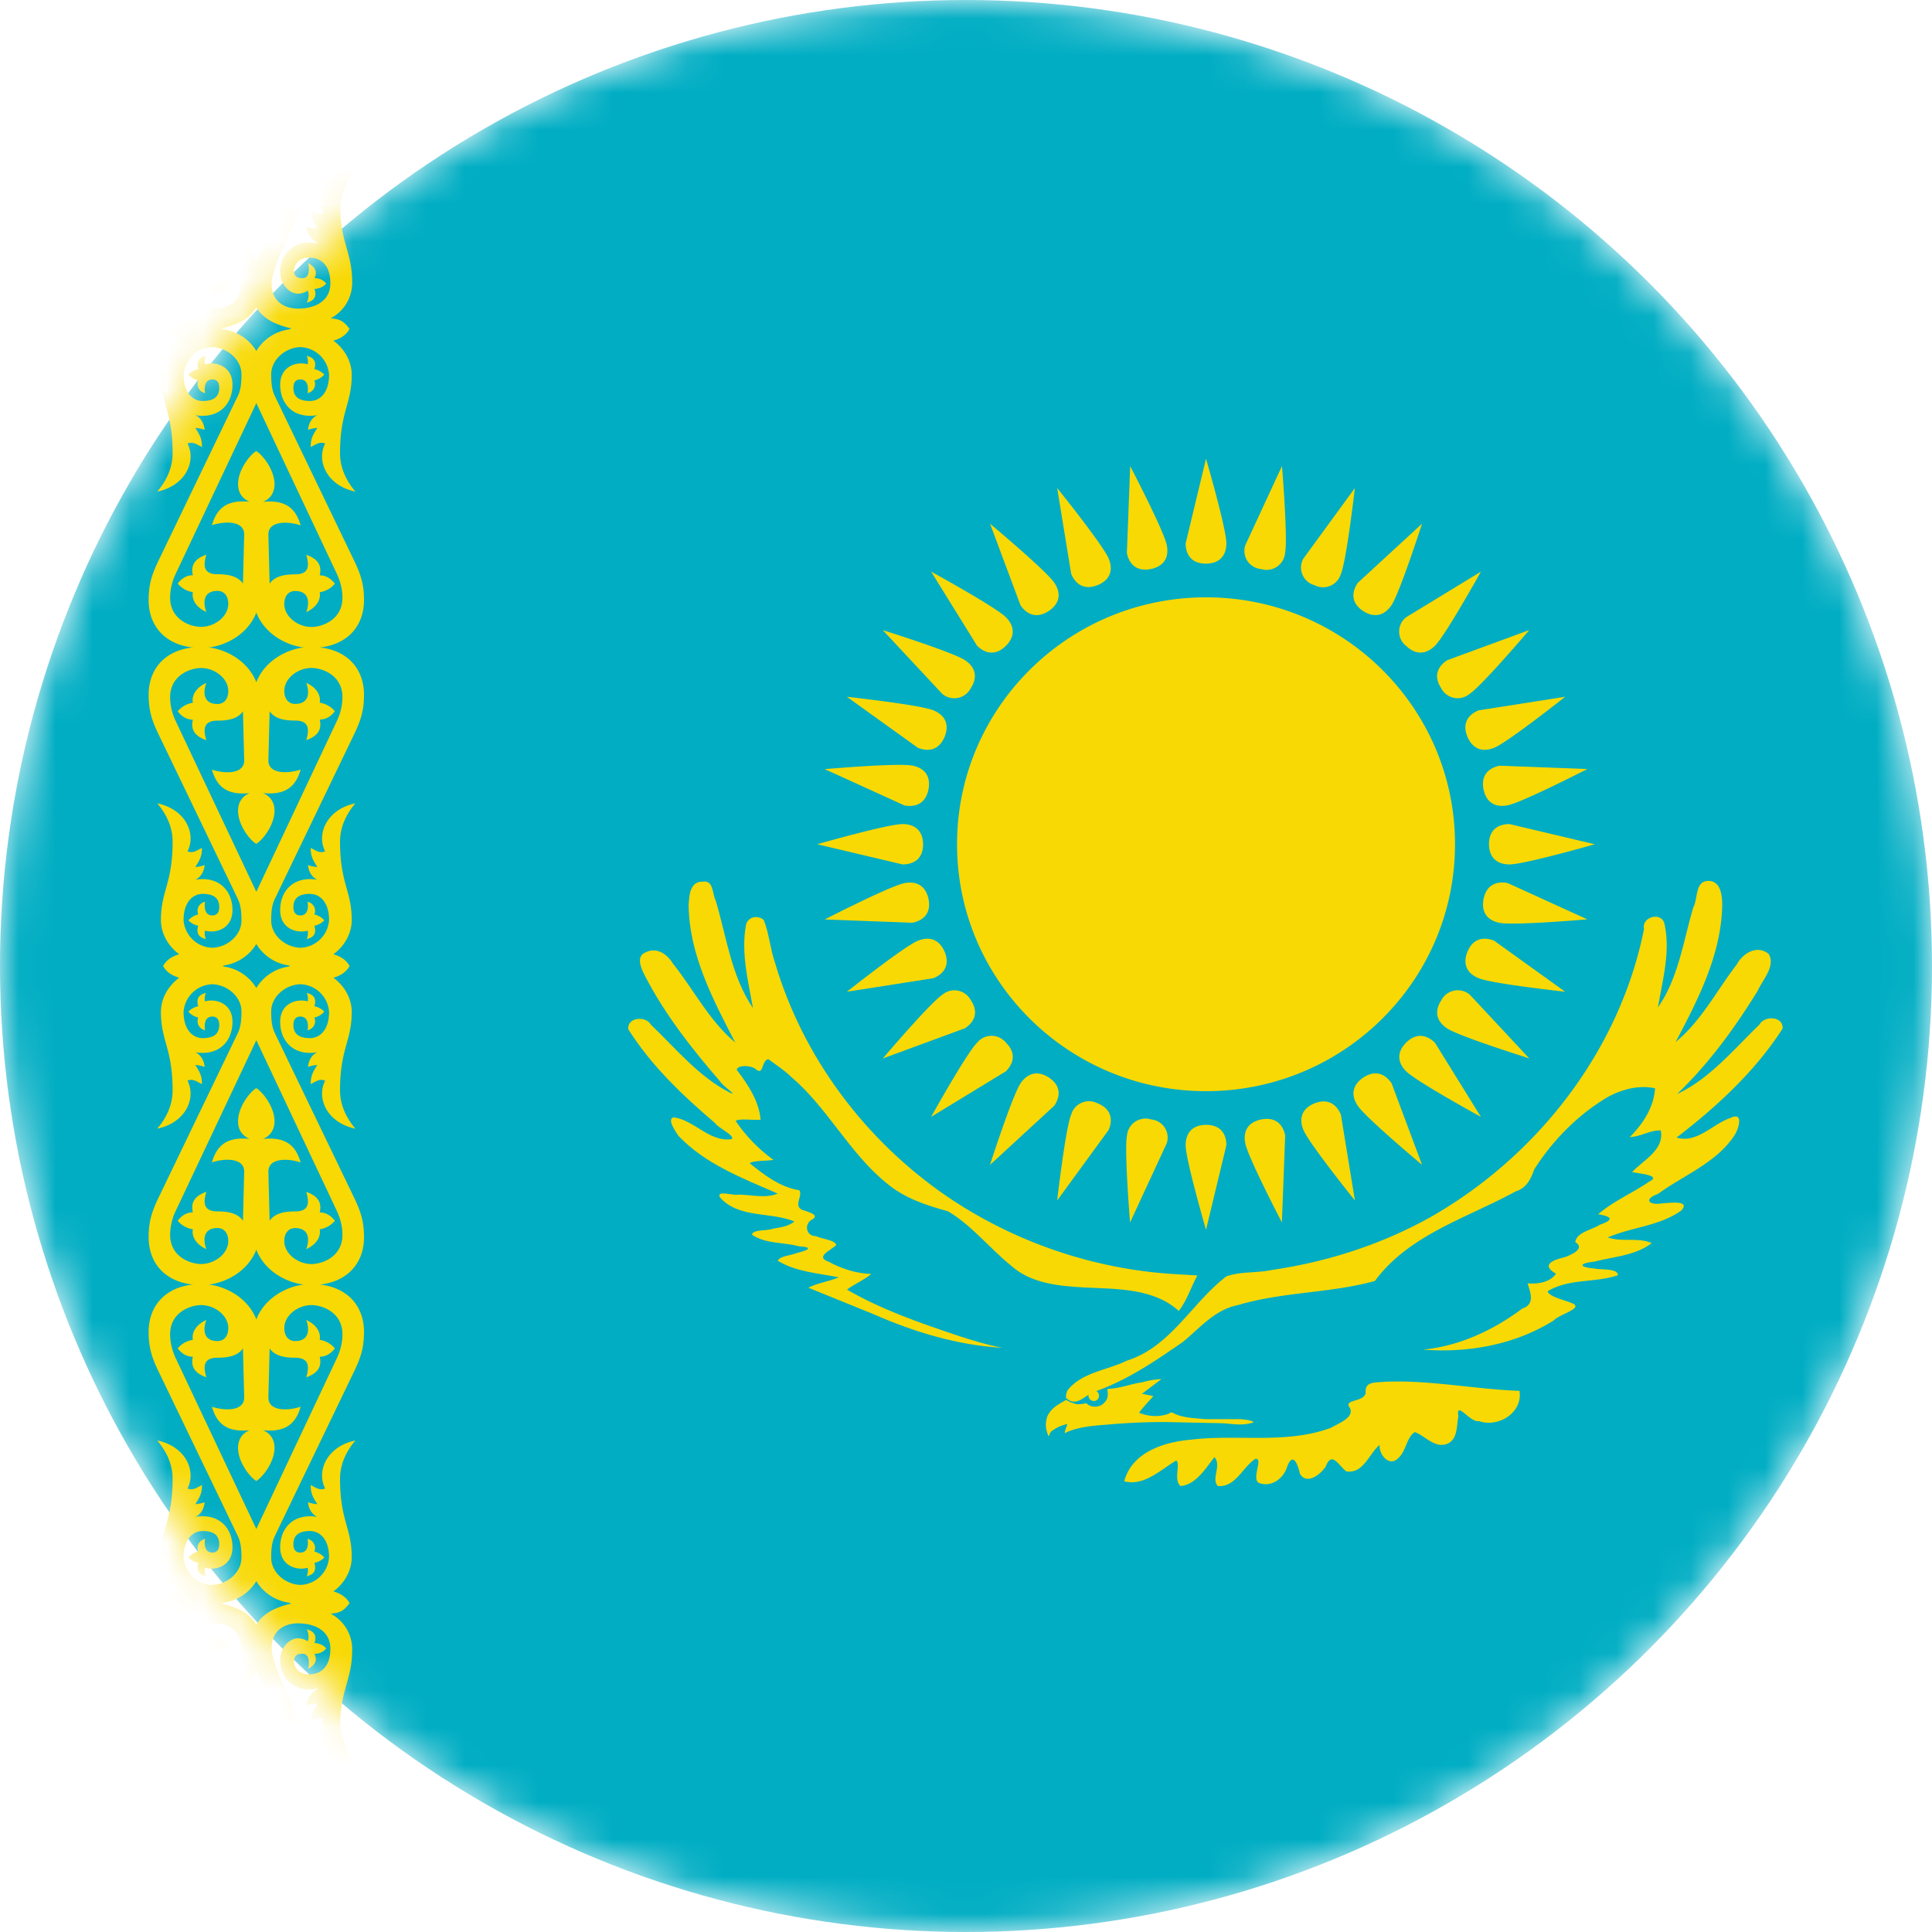
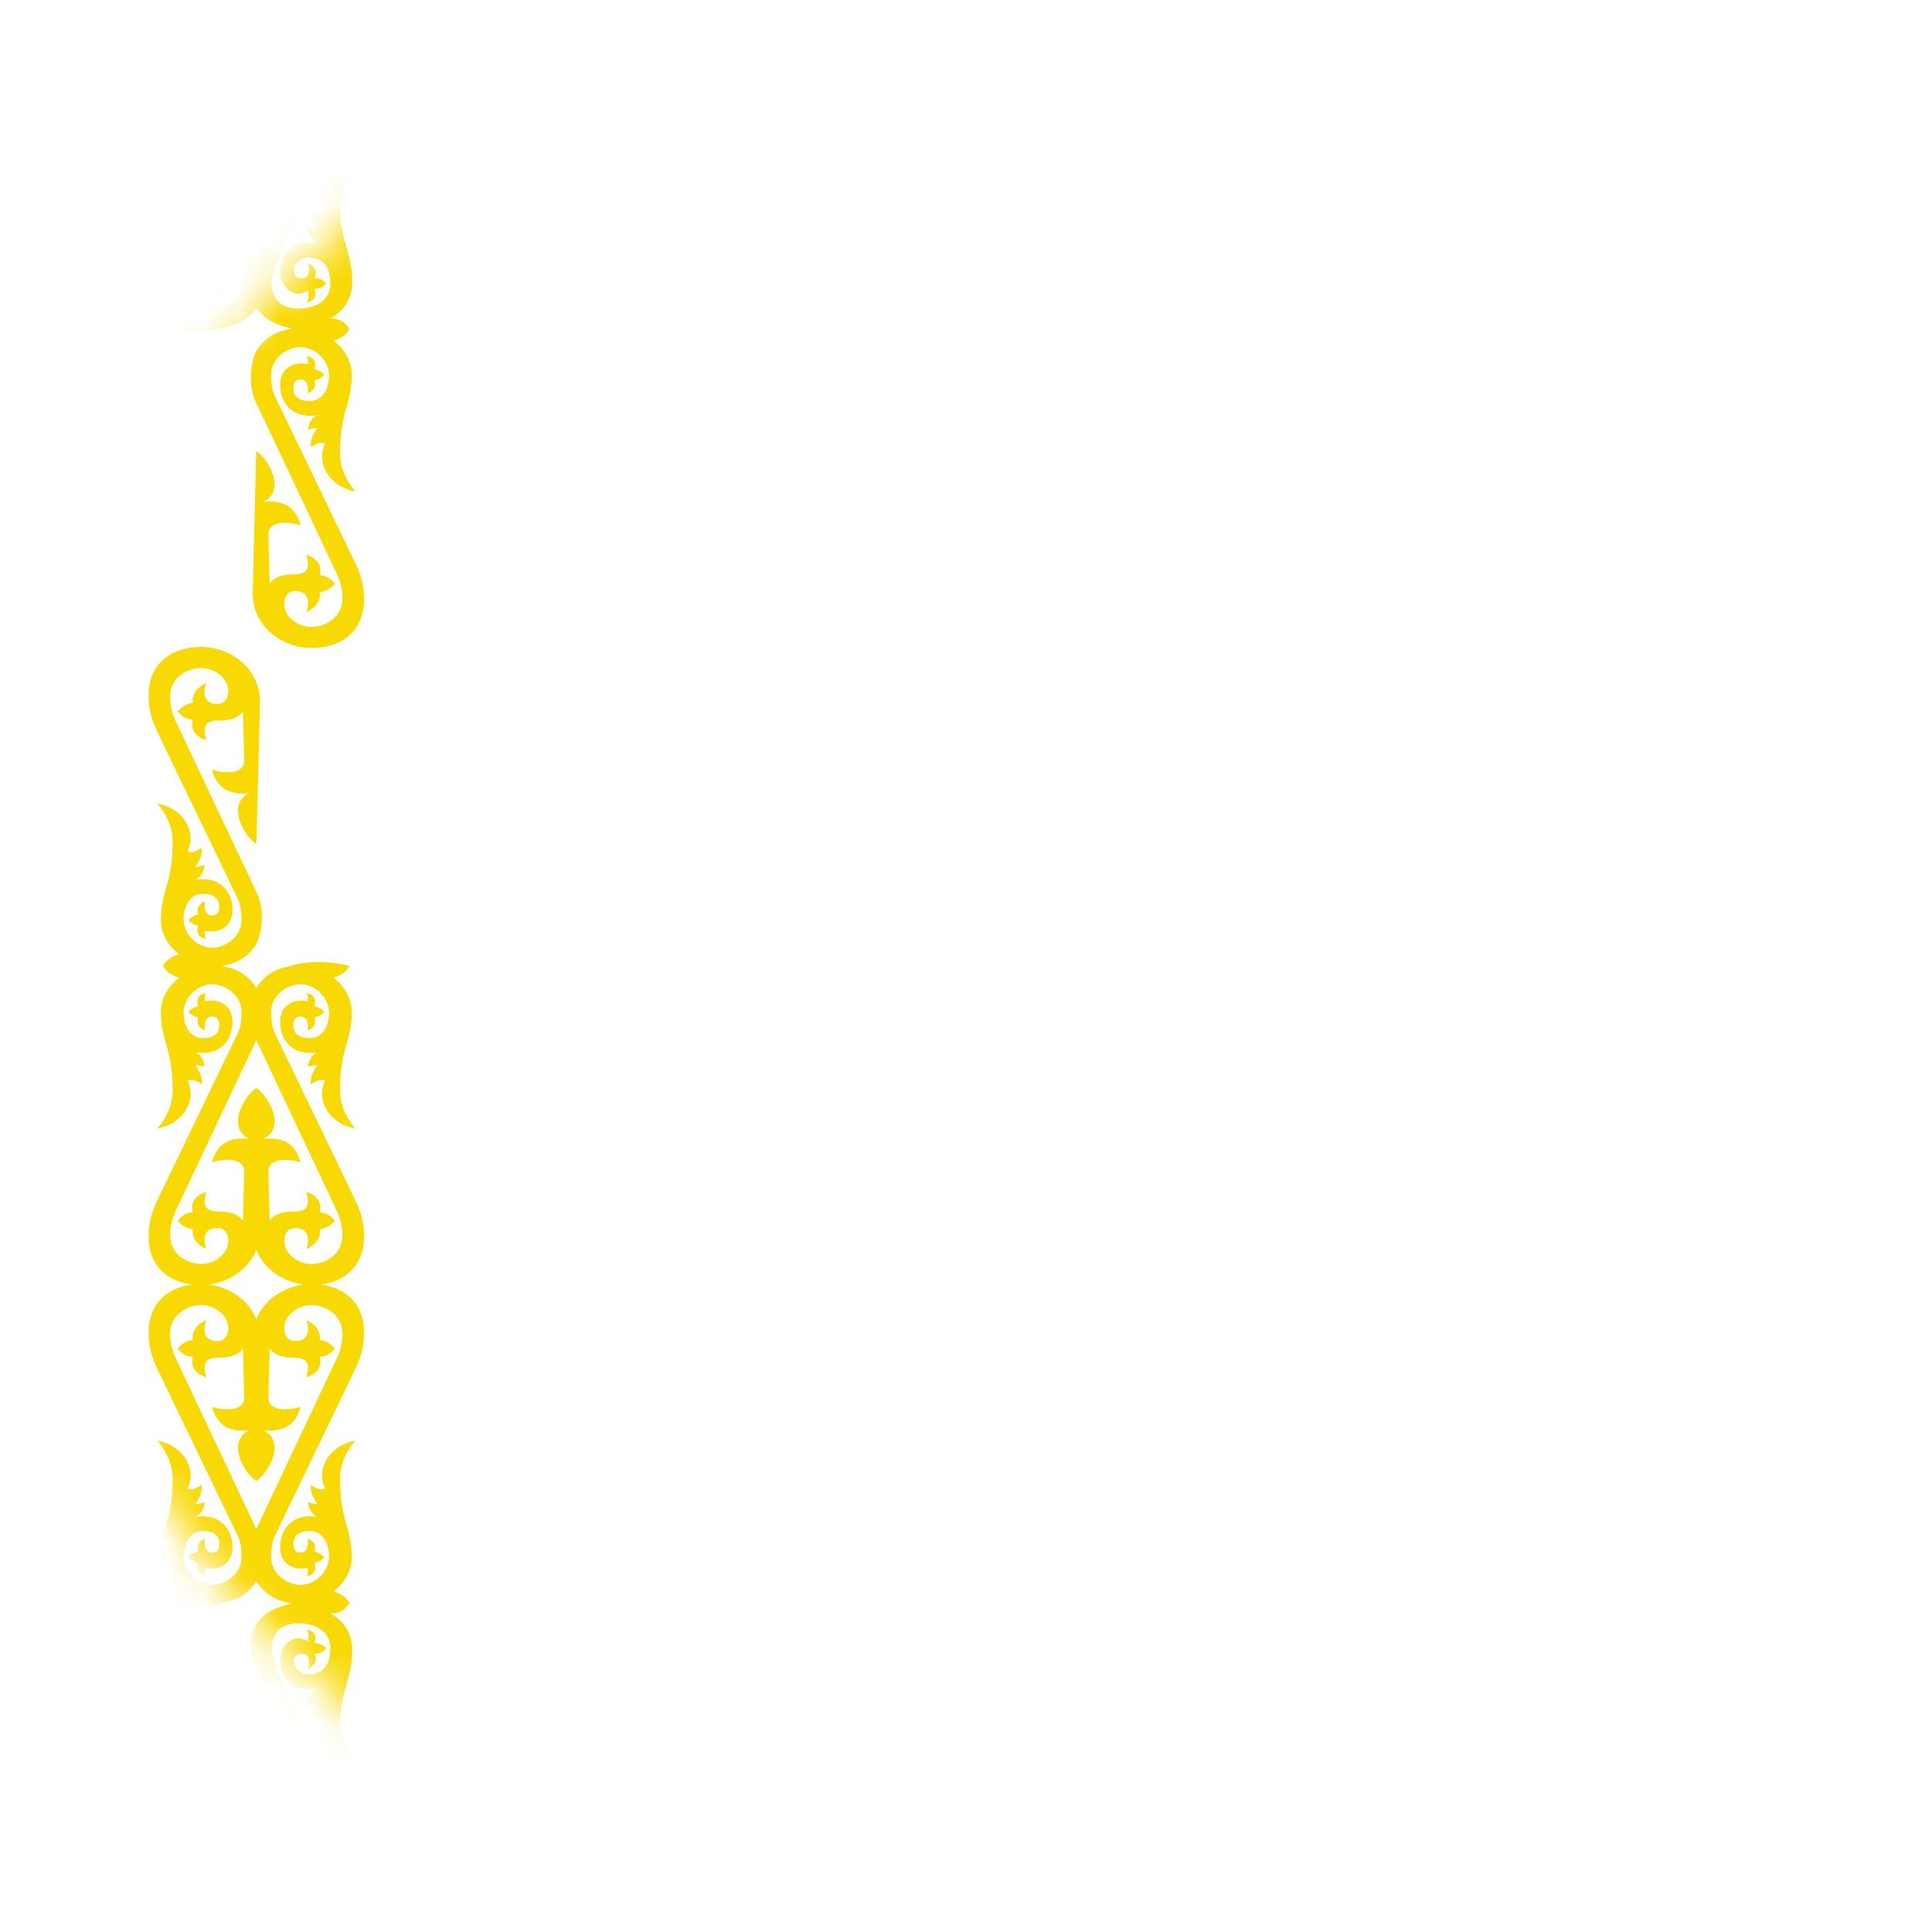
<svg xmlns="http://www.w3.org/2000/svg" width="52" height="52" fill="none">
  <style>.B{fill:#f8d904}</style>
  <mask id="A" maskUnits="userSpaceOnUse" x="0" y="0" width="52" height="52" mask-type="alpha">
    <circle cx="26" cy="26" r="26" fill="#00afca" />
  </mask>
  <g mask="url(#A)">
-     <circle cx="26" cy="26" r="26" fill="#00adc3" />
    <path d="M6.899 5.366s-.464-.39-.622-.194c-.254.315.78 1.883.78 2.435 0 .906-.605 1.153-1.351 1.282-.501.087-1.317-.036-1.317-.036.154-.206.254-.267.512-.284a1.08 1.08 0 0 1-.582-.98c0-.78.321-1.101.321-1.98 0-.488-.4-1.108-.4-1.108.707.071 1.057.725.858 1.248.112.016.215-.009.302-.092.052.145-.03.313-.139.458.088.047.153.019.293-.01-.013.149-.103.308-.322.457.635-.165 1.026.278 1.026.741 0 .35-.245.601-.485.601a.49.49 0 0 1-.256-.08c-.045.096-.022.225.025.322-.176-.046-.287-.151-.208-.368-.135-.012-.242-.058-.315-.145.074-.095.186-.149.315-.145-.098-.203.011-.316.171-.409 0 0-.102.409.158.409.117 0 .223-.038.223-.21 0-.15-.131-.357-.433-.344s-.548.208-.548.691c0 .445.359.667.832.681.427.013.749-.218.749-.658 0-.586-.846-1.922-.846-2.444 0-.392.352-.61.697-.61.447 0 .824.443.824.443l-.263.329h0z" class="B" />
-     <path d="M6.997 15.957c0 .979-.879 1.483-1.57 1.483-.931 0-1.426-.556-1.426-1.285 0-.413.076-.672.266-1.067l2.133-4.428c.075-.154.099-.329.099-.586 0-.397-.385-.722-.789-.731a.8.8 0 0 0-.769.745c0 .488.253.705.513.705.32 0 .447-.131.447-.356 0-.156-.076-.224-.184-.224-.274 0-.197.369-.197.369-.136-.03-.248-.169-.184-.343-.103-.023-.197-.078-.266-.158a.5.5 0 0 1 .266-.145c-.064-.212.022-.316.207-.359a.37.37 0 0 0-.026.227c.292-.083.74.049.74.554s-.348.922-.999.817c.155.074.234.226.25.395-.118-.046-.25-.053-.25-.053.076.134.182.25.177.514-.121-.055-.233-.157-.388-.092.243.478-.056 1.136-.815 1.292.278-.326.414-.678.414-1.028 0-1.135-.315-1.326-.315-2.115 0-.33.17-.687.506-.929v.013c-.222-.06-.365-.169-.447-.318.508-.144 1.247-.141 1.643.015a1.22 1.22 0 0 1 .868.58c.094.178.276.819 0 1.397L4.73 15.442c-.094.201-.151.415-.151.646 0 .581.532.784.835.784.362 0 .73-.275.73-.619 0-.218-.118-.349-.289-.349-.409 0-.384.348-.302.567-.254-.114-.402-.319-.362-.534a.65.65 0 0 1-.408-.231c.1-.126.221-.221.408-.224-.081-.334.142-.475.362-.553-.069.245-.115.527.302.527.304 0 .544.053.684.25l.033-1.305c.018-.391-.524-.38-.868-.264.13-.451.396-.694 1.012-.633-.15-.062-.309-.203-.309-.474 0-.367.298-.773.493-.893l.098 3.819h0z" class="B" />
    <path d="M6.997 18.895c0-.979-.879-1.483-1.57-1.483-.931 0-1.426.556-1.426 1.285 0 .413.076.672.266 1.067L6.4 24.192c.075.154.099.329.099.586 0 .397-.385.722-.789.731a.8.8 0 0 1-.769-.745c0-.488.253-.705.513-.705.32 0 .447.131.447.356 0 .156-.076.224-.184.224-.274 0-.197-.369-.197-.369-.136.03-.248.169-.184.343-.103.023-.197.078-.266.158a.5.5 0 0 0 .266.145c-.064.212.022.316.207.359a.37.37 0 0 1-.026-.227c.292.083.74-.049.74-.553s-.348-.923-.999-.817c.155-.074.234-.226.25-.395-.118.046-.25.053-.25.053.076-.134.182-.25.177-.514-.121.055-.233.157-.388.092.243-.478-.056-1.136-.815-1.292.278.326.414.678.414 1.028 0 1.135-.315 1.326-.315 2.115 0 .33.17.687.506.929v-.013c-.222.06-.365.169-.447.318.508.144 1.247.141 1.643-.015a1.22 1.22 0 0 0 .868-.58c.094-.177.276-.819 0-1.397L4.73 19.41a1.51 1.51 0 0 1-.151-.646c0-.581.532-.784.835-.784.362 0 .73.275.73.619 0 .218-.118.349-.289.349-.409 0-.384-.348-.302-.567-.254.114-.402.319-.362.534a.65.65 0 0 0-.408.231c.1.126.221.221.408.224-.081.334.142.475.362.553-.069-.245-.115-.527.302-.527.304 0 .544-.053.684-.25l.033 1.305c.018.391-.524.38-.868.264.13.451.396.694 1.012.633-.15.063-.309.203-.309.475 0 .367.298.773.493.893l.098-3.819h0zM6.899 5.366s.464-.39.622-.194c.254.315-.78 1.883-.78 2.435 0 .906.605 1.153 1.351 1.282.501.087 1.317-.036 1.317-.036-.154-.206-.254-.267-.512-.284a1.08 1.08 0 0 0 .582-.98c0-.78-.321-1.101-.321-1.98 0-.488.4-1.108.4-1.108-.707.071-1.057.725-.858 1.248-.112.016-.215-.009-.302-.092-.052.145.03.313.139.458-.088.047-.153.019-.293-.01.013.149.103.308.322.457-.635-.165-1.026.278-1.026.741 0 .35.245.601.485.601a.49.49 0 0 0 .256-.08c.045.096.022.225-.025.322.176-.046.287-.151.208-.368.135-.012.242-.058.315-.145-.074-.095-.186-.149-.315-.145.098-.203-.011-.316-.171-.409 0 0 .102.409-.158.409-.117 0-.223-.038-.223-.21 0-.15.131-.357.433-.344s.547.208.547.691c0 .445-.359.667-.832.681-.427.013-.749-.218-.749-.658 0-.586.846-1.922.846-2.444 0-.392-.352-.61-.697-.61-.447 0-.824.443-.824.443l.263.329h0z" class="B" />
-     <path d="M6.801 15.957c0 .979.879 1.483 1.57 1.483.931 0 1.426-.556 1.426-1.285 0-.413-.076-.672-.266-1.067l-2.133-4.428c-.075-.154-.099-.329-.099-.586 0-.397.385-.722.789-.731a.8.8 0 0 1 .769.745c0 .488-.253.705-.513.705-.32 0-.447-.131-.447-.356 0-.156.076-.224.184-.224.274 0 .197.369.197.369.136-.03.248-.169.184-.343.103-.023.197-.078.266-.158a.5.5 0 0 0-.266-.145c.064-.212-.022-.316-.207-.359a.37.37 0 0 1 .026.227c-.292-.083-.74.049-.74.554s.348.922.999.817c-.155.074-.234.226-.25.395.118-.046.25-.053.25-.053-.076.134-.182.25-.177.514.121-.055.233-.157.388-.092-.243.478.056 1.136.815 1.292-.278-.326-.414-.678-.414-1.028 0-1.135.315-1.326.315-2.115 0-.33-.17-.687-.506-.929v.013c.222-.06.365-.169.447-.318-.508-.144-1.247-.141-1.643.015a1.22 1.22 0 0 0-.868.58c-.094.178-.276.819 0 1.397l2.169 4.599c.094.201.151.415.151.646 0 .581-.532.784-.835.784-.362 0-.73-.275-.73-.619 0-.218.118-.349.289-.349.409 0 .384.348.302.567.254-.114.402-.319.362-.534a.65.65 0 0 0 .408-.231c-.1-.126-.221-.221-.408-.224.082-.334-.142-.475-.362-.553.069.245.115.527-.302.527-.304 0-.544.053-.684.25l-.033-1.305c-.018-.391.524-.38.868-.264-.13-.451-.396-.694-1.012-.633.15-.062.309-.203.309-.474 0-.367-.298-.773-.493-.893l-.098 3.819h0z" class="B" />
-     <path d="M6.801 18.895c0-.979.879-1.483 1.57-1.483.931 0 1.426.556 1.426 1.285 0 .413-.076.672-.266 1.067l-2.133 4.428c-.075.154-.099.329-.099.586 0 .397.385.722.789.731a.8.8 0 0 0 .769-.745c0-.488-.253-.705-.513-.705-.32 0-.447.131-.447.356 0 .156.076.224.184.224.274 0 .197-.369.197-.369.136.03.248.169.184.343.103.023.197.078.266.158a.5.5 0 0 1-.266.145c.064.212-.022.316-.207.359a.37.37 0 0 0 .026-.227c-.292.083-.74-.049-.74-.553s.348-.923.999-.817c-.155-.074-.234-.226-.25-.395.118.046.25.053.25.053-.076-.134-.182-.25-.177-.514.121.055.233.157.388.092-.243-.478.056-1.136.815-1.292-.278.326-.414.678-.414 1.028 0 1.135.315 1.326.315 2.115 0 .33-.17.687-.506.929v-.013c.222.06.365.169.447.318-.508.144-1.247.141-1.643-.015a1.22 1.22 0 0 1-.868-.58c-.094-.177-.276-.819 0-1.397l2.169-4.599a1.51 1.51 0 0 0 .151-.646c0-.581-.532-.784-.835-.784-.362 0-.73.275-.73.619 0 .218.118.349.289.349.409 0 .384-.348.302-.567.254.114.402.319.362.534a.65.65 0 0 1 .408.231c-.1.126-.221.221-.408.224.082.334-.142.475-.362.553.069-.245.115-.527-.302-.527-.304 0-.544-.053-.684-.25l-.033 1.305c-.018.391.524.38.868.264-.13.451-.396.694-1.012.633.15.063.309.203.309.475 0 .367-.298.773-.493.893l-.098-3.819h0zm.098 27.739s-.464.39-.622.194c-.254-.315.78-1.883.78-2.435 0-.906-.605-1.153-1.351-1.282-.501-.087-1.317.036-1.317.036.154.206.254.267.512.284a1.08 1.08 0 0 0-.582.98c0 .78.321 1.101.321 1.98 0 .488-.4 1.108-.4 1.108.707-.071 1.057-.725.858-1.248.112-.016.215.009.302.092.052-.145-.03-.313-.139-.458.088-.047.153-.019.293.01-.013-.149-.103-.308-.322-.457.635.165 1.026-.278 1.026-.742 0-.35-.245-.601-.485-.601a.49.49 0 0 0-.256.08c-.045-.096-.022-.225.025-.322-.176.046-.287.151-.208.368-.135.012-.242.058-.315.145.074.095.186.15.315.145-.098.203.011.316.171.409 0 0-.102-.409.158-.409.117 0 .223.038.223.21 0 .15-.131.357-.433.344s-.548-.209-.548-.691c0-.445.359-.667.832-.681.427-.013.749.218.749.658 0 .586-.846 1.922-.846 2.444 0 .392.352.611.697.611.447 0 .824-.443.824-.443l-.263-.329h0z" class="B" />
+     <path d="M6.801 15.957c0 .979.879 1.483 1.57 1.483.931 0 1.426-.556 1.426-1.285 0-.413-.076-.672-.266-1.067l-2.133-4.428c-.075-.154-.099-.329-.099-.586 0-.397.385-.722.789-.731a.8.8 0 0 1 .769.745c0 .488-.253.705-.513.705-.32 0-.447-.131-.447-.356 0-.156.076-.224.184-.224.274 0 .197.369.197.369.136-.03.248-.169.184-.343.103-.023.197-.078.266-.158a.5.5 0 0 0-.266-.145c.064-.212-.022-.316-.207-.359a.37.37 0 0 1 .026.227c-.292-.083-.74.049-.74.554s.348.922.999.817c-.155.074-.234.226-.25.395.118-.046.25-.053.25-.053-.076.134-.182.25-.177.514.121-.055.233-.157.388-.092-.243.478.056 1.136.815 1.292-.278-.326-.414-.678-.414-1.028 0-1.135.315-1.326.315-2.115 0-.33-.17-.687-.506-.929v.013c.222-.06.365-.169.447-.318-.508-.144-1.247-.141-1.643.015a1.22 1.22 0 0 0-.868.58c-.094.178-.276.819 0 1.397l2.169 4.599c.094.201.151.415.151.646 0 .581-.532.784-.835.784-.362 0-.73-.275-.73-.619 0-.218.118-.349.289-.349.409 0 .384.348.302.567.254-.114.402-.319.362-.534a.65.65 0 0 0 .408-.231c-.1-.126-.221-.221-.408-.224.082-.334-.142-.475-.362-.553.069.245.115.527-.302.527-.304 0-.544.053-.684.25l-.033-1.305c-.018-.391.524-.38.868-.264-.13-.451-.396-.694-1.012-.633.15-.062.309-.203.309-.474 0-.367-.298-.773-.493-.893h0z" class="B" />
    <path d="M6.997 36.043c0-.979-.879-1.483-1.57-1.483-.931 0-1.426.557-1.426 1.285 0 .413.076.672.266 1.067l2.133 4.428c.075.154.099.329.099.587 0 .397-.385.721-.789.731a.8.8 0 0 1-.769-.745c0-.488.253-.705.513-.705.32 0 .447.131.447.356 0 .156-.076.224-.184.224-.274 0-.197-.369-.197-.369-.136.03-.248.169-.184.343-.103.023-.197.078-.266.158a.5.5 0 0 0 .266.145c-.064.212.022.316.207.359a.37.37 0 0 1-.026-.227c.292.083.74-.049.74-.553s-.348-.922-.999-.817c.155-.074.234-.226.25-.395-.118.046-.25.053-.25.053.076-.134.182-.25.177-.514-.121.055-.233.157-.388.092.243-.478-.056-1.136-.815-1.292.278.326.414.678.414 1.028 0 1.135-.315 1.326-.315 2.115 0 .33.17.687.506.929v-.013c-.222.059-.365.169-.447.318.508.144 1.247.141 1.643-.015a1.22 1.22 0 0 0 .868-.58c.094-.178.276-.819 0-1.397L4.73 36.557c-.094-.201-.151-.415-.151-.646 0-.581.532-.784.835-.784.362 0 .73.275.73.619 0 .218-.118.349-.289.349-.409 0-.384-.348-.302-.567-.254.114-.402.319-.362.534a.65.65 0 0 0-.408.231c.1.126.221.221.408.224-.081.334.142.475.362.553-.069-.245-.115-.527.302-.527.304 0 .544-.053.684-.25l.033 1.305c.018.391-.524.38-.868.264.13.451.396.694 1.012.633-.15.063-.309.203-.309.474 0 .367.298.773.493.893l.098-3.819h0z" class="B" />
    <path d="M6.997 33.105c0 .979-.879 1.483-1.57 1.483-.931 0-1.426-.556-1.426-1.285 0-.413.076-.672.266-1.067L6.4 27.808c.075-.154.099-.329.099-.586 0-.397-.385-.722-.789-.731a.8.8 0 0 0-.769.745c0 .488.253.705.513.705.32 0 .447-.131.447-.356 0-.156-.076-.224-.184-.224-.274 0-.197.369-.197.369-.136-.03-.248-.169-.184-.343-.103-.023-.197-.078-.266-.158a.5.5 0 0 1 .266-.145c-.064-.212.022-.316.207-.359a.37.37 0 0 0-.026.227c.292-.083.74.049.74.553s-.348.923-.999.817c.155.074.234.226.25.395-.118-.046-.25-.053-.25-.053.076.134.182.25.177.514-.121-.055-.233-.157-.388-.092.243.478-.056 1.136-.815 1.292.278-.326.414-.678.414-1.028 0-1.135-.315-1.326-.315-2.115 0-.33.17-.687.506-.929v.013c-.222-.06-.365-.169-.447-.318.508-.144 1.247-.141 1.643.015a1.22 1.22 0 0 1 .868.58c.094.177.276.819 0 1.397L4.73 32.591a1.51 1.51 0 0 0-.151.646c0 .581.532.784.835.784.362 0 .73-.275.73-.619 0-.218-.118-.349-.289-.349-.409 0-.384.348-.302.567-.254-.114-.402-.319-.362-.534a.65.65 0 0 1-.408-.231c.1-.126.221-.221.408-.224-.081-.334.142-.475.362-.553-.069.245-.115.527.302.527.304 0 .544.053.684.25l.033-1.305c.018-.391-.524-.38-.868-.264.13-.451.396-.694 1.012-.633-.15-.063-.309-.203-.309-.475 0-.367.298-.773.493-.893l.098 3.819h0zm-.098 13.529s.464.39.622.194c.254-.315-.78-1.883-.78-2.435 0-.906.605-1.153 1.351-1.282.501-.087 1.317.036 1.317.036-.154.206-.254.267-.512.284a1.08 1.08 0 0 1 .582.98c0 .78-.321 1.101-.321 1.98 0 .488.4 1.108.4 1.108-.707-.071-1.057-.725-.858-1.248-.112-.016-.215.009-.302.092-.052-.145.03-.313.139-.458-.088-.047-.153-.019-.293.01.013-.149.103-.308.322-.457-.635.165-1.026-.278-1.026-.742 0-.35.245-.601.485-.601a.49.49 0 0 1 .256.08c.045-.096.022-.225-.025-.322.176.046.287.151.208.368.135.012.242.058.315.145-.074.095-.186.15-.315.145.098.203-.011.316-.171.409 0 0 .102-.409-.158-.409-.117 0-.223.038-.223.21 0 .15.131.357.433.344s.547-.209.547-.691c0-.445-.359-.667-.832-.681-.427-.013-.749.218-.749.658 0 .586.846 1.922.846 2.444 0 .392-.352.611-.697.611-.447 0-.824-.443-.824-.443l.263-.329h0z" class="B" />
    <path d="M6.801 36.043c0-.979.879-1.483 1.57-1.483.931 0 1.426.557 1.426 1.285 0 .413-.076.672-.266 1.067l-2.133 4.428c-.075.154-.099.329-.099.587 0 .397.385.721.789.731a.8.8 0 0 0 .769-.745c0-.488-.253-.705-.513-.705-.32 0-.447.131-.447.356 0 .156.076.224.184.224.274 0 .197-.369.197-.369.136.03.248.169.184.343.103.023.197.078.266.158a.5.5 0 0 1-.266.145c.064.212-.022.316-.207.359a.37.37 0 0 0 .026-.227c-.292.083-.74-.049-.74-.553s.348-.922.999-.817c-.155-.074-.234-.226-.25-.395a.91.91 0 0 0 .25.053c-.076-.134-.182-.25-.177-.514.121.055.233.157.388.092-.243-.478.056-1.136.815-1.292-.278.326-.414.678-.414 1.028 0 1.135.315 1.326.315 2.115 0 .33-.17.687-.506.929v-.013c.222.059.365.169.447.318-.508.144-1.247.141-1.643-.015a1.22 1.22 0 0 1-.868-.58c-.094-.178-.276-.819 0-1.397l2.169-4.599c.094-.201.151-.415.151-.646 0-.581-.532-.784-.835-.784-.362 0-.73.275-.73.619 0 .218.118.349.289.349.409 0 .384-.348.302-.567.254.114.402.319.362.534a.65.65 0 0 1 .408.231c-.1.126-.221.221-.408.224.082.334-.142.475-.362.553.069-.245.115-.527-.302-.527-.304 0-.544-.053-.684-.25l-.033 1.305c-.018.391.524.38.868.264-.13.451-.396.694-1.012.633.15.063.309.203.309.474 0 .367-.298.773-.493.893l-.098-3.819h0z" class="B" />
    <path d="M6.801 33.105c0 .979.879 1.483 1.57 1.483.931 0 1.426-.556 1.426-1.285 0-.413-.076-.672-.266-1.067l-2.133-4.428c-.075-.154-.099-.329-.099-.586 0-.397.385-.722.789-.731a.8.8 0 0 1 .769.745c0 .488-.253.705-.513.705-.32 0-.447-.131-.447-.356 0-.156.076-.224.184-.224.274 0 .197.369.197.369.136-.03.248-.169.184-.343.103-.023.197-.078.266-.158a.5.5 0 0 0-.266-.145c.064-.212-.022-.316-.207-.359a.37.37 0 0 1 .026.227c-.292-.083-.74.049-.74.553s.348.923.999.817c-.155.074-.234.226-.25.395.118-.046.25-.053.25-.053-.076.134-.182.25-.177.514.121-.055.233-.157.388-.092-.243.478.056 1.136.815 1.292-.278-.326-.414-.678-.414-1.028 0-1.135.315-1.326.315-2.115 0-.33-.17-.687-.506-.929v.013c.222-.06.365-.169.447-.318-.508-.144-1.247-.141-1.643.015a1.22 1.22 0 0 0-.868.58c-.094.177-.276.819 0 1.397l2.169 4.599c.094.201.151.415.151.646 0 .581-.532.784-.835.784-.362 0-.73-.275-.73-.619 0-.218.118-.349.289-.349.409 0 .384.348.302.567.254-.114.402-.319.362-.534a.65.65 0 0 0 .408-.231c-.1-.126-.221-.221-.408-.224.082-.334-.142-.475-.362-.553.069.245.115.527-.302.527-.304 0-.544.053-.684.25l-.033-1.305c-.018-.391.524-.38.868-.264-.13-.451-.396-.694-1.012-.633.15-.063.309-.203.309-.475 0-.367-.298-.773-.493-.893l-.098 3.819h0z" class="B" />
  </g>
  <g clip-path="url(#B)" class="B">
    <path d="M32.461 29.369c3.701 0 6.701-2.975 6.701-6.646s-3-6.646-6.701-6.646-6.702 2.975-6.702 6.646 3 6.646 6.702 6.646zm-.001-14.198c.398-.005.548-.252.548-.548 0-.395-.548-2.277-.548-2.277l-.548 2.277c0 .296.149.548.548.548zm7.616 7.552c.005.395.254.543.553.543.398 0 2.296-.543 2.296-.543l-2.296-.543c-.299 0-.553.148-.553.543zm-7.616 7.552c-.398.005-.548.252-.548.548 0 .395.548 2.277.548 2.277l.548-2.277c0-.296-.149-.548-.548-.548zm-7.615-7.552c-.005-.395-.254-.543-.553-.543-.399 0-2.296.543-2.296.543l2.296.543c.299 0 .553-.148.553-.543zm10.528-6.976a.5.5 0 0 0 .717-.3c.153-.365.377-2.312.377-2.312l-1.386 1.899a.49.49 0 0 0 .293.714zm4.124 9.868c-.149.368.024.6.3.713.368.151 2.33.365 2.33.365l-1.909-1.372c-.276-.113-.568-.072-.721.294zm-9.949 4.084a.5.5 0 0 0-.717.3c-.153.365-.377 2.312-.377 2.312l1.386-1.899c.115-.274.075-.563-.293-.714zm-4.124-9.867c.149-.368-.024-.6-.3-.713-.368-.151-2.33-.365-2.33-.365l1.909 1.372c.276.113.568.072.721-.294zm12.421-2.449c.285.276.567.206.778-.003.282-.279 1.236-1.994 1.236-1.994l-2.011 1.226a.49.49 0 0 0-.004.772zm0 10.68c-.278.283-.208.562.003.772.282.279 2.011 1.226 2.011 1.226l-1.236-1.994c-.211-.21-.497-.283-.778-.004zm-10.77 0a.5.5 0 0 0-.778.004c-.282.279-1.236 1.994-1.236 1.994l2.011-1.226c.211-.21.285-.492.003-.772zm0-10.68c.278-.283.208-.562-.003-.772-.282-.279-2.011-1.226-2.011-1.226l1.236 1.994c.211.209.497.283.778.003z" />
    <path d="M39.497 19.832c.158.364.445.407.721.294.368-.151 1.909-1.372 1.909-1.372l-2.33.365c-.276.113-.453.347-.3.713zm-4.123 9.867c-.365.155-.407.44-.292.714.153.365 1.386 1.899 1.386 1.899L36.09 30c-.115-.274-.35-.451-.717-.3zm-9.95-4.084c-.158-.364-.445-.407-.721-.294-.368.151-1.909 1.372-1.909 1.372l2.33-.365c.276-.113.453-.347.3-.713zm4.124-9.868c.365-.155.407-.44.292-.714-.153-.365-1.386-1.899-1.386-1.899l.377 2.312c.115.274.35.45.717.3zm4.396-.43a.5.5 0 0 0 .644-.434c.078-.388-.083-2.34-.083-2.34l-.987 2.13a.49.49 0 0 0 .426.643zm5.986 8.881c-.074.39.141.584.434.641.391.076 2.358-.095 2.358-.095l-2.142-.976c-.293-.057-.571.04-.65.429zm-8.953 5.93a.5.5 0 0 0-.644.434c-.078.388.083 2.34.083 2.34l.987-2.13a.49.49 0 0 0-.426-.643zm-5.987-8.881c.074-.39-.141-.584-.434-.641-.39-.076-2.358.095-2.358.095l2.142.976c.293.057.571-.04.65-.429zm11.699-4.801c.333.214.595.091.762-.156.222-.329.824-2.196.824-2.196l-1.732 1.595c-.166.247-.184.538.146.757zm2.105 10.475c-.218.332-.095.593.153.757.331.219 2.213.809 2.213.809l-1.601-1.716a.5.5 0 0 0-.765.149zm-10.563 2.081c-.333-.214-.595-.091-.762.156-.222.329-.824 2.196-.824 2.196l1.732-1.595c.166-.247.184-.538-.146-.757zm-2.105-10.476c.218-.332.095-.593-.153-.757-.331-.219-2.213-.809-2.213-.809l1.601 1.716a.5.5 0 0 0 .765-.149zm12.666.002a.5.5 0 0 0 .764.147c.331-.22 1.605-1.717 1.605-1.717l-2.213.813c-.248.165-.377.428-.155.756zm-2.1 10.475c-.328.224-.315.511-.148.758.221.329 1.731 1.591 1.731 1.591l-.82-2.195c-.166-.246-.431-.373-.763-.154zm-10.563-2.084a.5.5 0 0 0-.764-.147c-.331.22-1.605 1.717-1.605 1.717l2.214-.814c.249-.165.377-.428.155-.756zm2.101-10.475c.329-.224.314-.511.148-.758-.221-.328-1.731-1.591-1.731-1.591l.82 2.195c.166.246.431.373.763.154z" />
    <path d="M39.93 21.249c.083.387.356.484.649.426.391-.077 2.145-.977 2.145-.977l-2.359-.089c-.293.058-.513.252-.435.64zm-5.984 8.881c-.39.082-.488.353-.429.644.078.388.985 2.127.985 2.127l.089-2.339c-.058-.291-.255-.509-.645-.432zm-8.955-5.934c-.083-.387-.356-.484-.649-.426-.391.077-2.145.977-2.145.977l2.359.089c.293-.058.513-.252.435-.64zm5.984-8.88c.39-.082.488-.353.429-.644-.078-.388-.985-2.127-.985-2.127l-.089 2.339c.058.291.254.509.645.432zm.29 21.803a2.12 2.12 0 0 0-.525.087c-.234.031-.458.112-.691.15l-.093.015-.156.015a.57.57 0 0 1 .017.128c0 .044-.005.087-.017.123a.3.3 0 0 1-.067.104c-.033.036-.068.067-.109.087a.35.35 0 0 1-.13.031.34.34 0 0 1-.135-.017c-.045-.015-.086-.043-.124-.076a1.1 1.1 0 0 1-.14.025c-.046.005-.09.005-.131 0l-.139-.046a.94.94 0 0 1-.13-.067c-.169.099-.359.193-.462.365-.058.079-.07.169-.083.263-.008.115.021.237.071.344.018.031.033-.114.09-.133a.91.91 0 0 1 .332-.165c.101-.051.088.003.046.082-.01.041-.066.197.01.118.337-.148.711-.178 1.074-.206a17.52 17.52 0 0 1 1.587-.072l1.494.031c.237.007.477.059.711.02.056-.015.144-.018.178-.051-.106-.061-.231-.063-.349-.077h-.95c-.264-.026-.54-.03-.789-.128-.067-.026-.128-.089-.191-.021a1.14 1.14 0 0 1-.295.063 1.15 1.15 0 0 1-.51-.087c.116-.16.256-.3.384-.448l-.306-.063.525-.395z" />
    <path d="M39.021 38.825c-.361.215-.636-.166-.938-.28-.215.116-.235.504-.437.688-.241.272-.536-.076-.514-.344-.288.241-.434.786-.899.713-.221-.178-.385-.553-.553-.127-.138.208-.504.505-.693.19-.059-.278-.199-.605-.352-.163-.105.312-.441.542-.766.405-.178-.144.143-.678-.084-.64-.339.222-.536.773-1.008.729-.184-.204.111-.55-.09-.777-.238.302-.501.745-.912.777-.199-.16.008-.617-.119-.685-.422.251-.867.698-1.397.558.207-.784 1.07-1.059 1.797-1.12 1.25-.152 2.564.128 3.767-.32.194-.117.665-.283.497-.555-.148-.215.386-.131.438-.382-.032-.318.245-.274.516-.302 1.214-.052 2.413.202 3.624.245.091.585-.563.996-1.09.815-.252.041-.629-.574-.555-.127-.051.234-.015.544-.231.701m-10.33-1.198c.281.255.478-.048.741-.159.881-.301 1.65-.826 2.408-1.351.459-.377.857-.866 1.474-.988 1.203-.361 2.482-.317 3.69-.65.92-1.249 2.482-1.694 3.79-2.412.294-.091.407-.33.501-.595.499-.782 1.18-1.475 1.984-1.948.381-.206.835-.325 1.266-.231-.031.509-.325.96-.681 1.312.291-.006.541-.189.835-.178.101.523-.468.796-.771 1.121.169.039.814.087.462.255-.449.309-.961.521-1.375.879.382.068.425.149.037.286-.21.141-.615.191-.654.466.289.176-.133.351-.295.408-.311.072-.637.206-.224.44-.156.234-.491.284-.765.261.083.265.203.562-.144.679-.778.583-1.692 1.008-2.67 1.105 1.222.093 2.481-.132 3.525-.791.138-.162.861-.335.456-.471-.19-.079-.599-.166-.626-.31.566-.346 1.278-.223 1.887-.429.016-.195-.463-.141-.641-.185-.425-.035-.401-.142.01-.182.519-.136 1.107-.163 1.544-.499-.356-.163-.803-.02-1.182-.153.643-.279 1.402-.307 1.979-.726.263-.29-.337-.199-.511-.192-.356.062-.521-.108-.116-.254.691-.505 1.566-.833 2.051-1.566.115-.164.271-.658-.096-.48-.482.159-.906.697-1.456.53 1.082-.832 2.112-1.779 2.852-2.93.038-.332-.487-.368-.624-.107-.695.665-1.325 1.449-2.215 1.866.853-.816 1.558-1.783 2.173-2.784.132-.298.486-.656.294-.987-.31-.255-.698-.022-.859.283-.541.7-.951 1.517-1.646 2.087.609-1.152 1.239-2.378 1.254-3.707-.002-.274-.057-.676-.432-.625-.297.053-.226.494-.349.716-.269.908-.396 1.891-.949 2.685.124-.738.342-1.506.175-2.251-.078-.333-.62-.19-.55.14-.648 3.253-2.849 6.098-5.727 7.744-1.318.74-2.79 1.216-4.288 1.433-.403.087-.839.036-1.224.172-.933.71-1.498 1.897-2.68 2.269-.529.261-1.22.314-1.599.802a.42.42 0 0 0-.039.204z" />
    <path d="M32.228 34.328c-.174.314-.277.674-.501.955-.674-.608-1.652-.588-2.508-.629-.706-.037-1.474-.102-2.02-.601-.575-.467-1.044-1.073-1.686-1.452-.586-.158-1.177-.356-1.648-.754-1.007-.814-1.584-2.022-2.568-2.861-.188-.183-.409-.325-.619-.48-.2.048-.109.476-.354.258-.133-.094-.466-.103-.496.028.301.393.602.842.644 1.345-.205.021-.57-.043-.672.033.273.405.622.764 1.019 1.05-.19.03-.566.014-.639.09.394.318.816.644 1.332.725.106.138-.154.405.064.522.127.051.545.137.257.28-.198.132-.124.44.128.433.16.081.519.101.547.241-.142.143-.583.313-.207.447.351.193.75.318 1.151.332-.201.168-.448.263-.655.42.924.537 1.948.891 2.96 1.231.403.133.811.258 1.228.336-1.214-.069-2.387-.426-3.492-.913l-1.737-.705c.258-.133.555-.165.822-.28-.554-.11-1.16-.146-1.647-.448.075-.132.358-.138.514-.206.294-.07.477-.155.062-.18-.419-.113-.899-.062-1.268-.312.024-.15.41-.098.567-.163.198-.034.418-.062.576-.194-.647-.266-1.494-.078-2.001-.644-.117-.216.363-.042.5-.078.347 0 .721.11 1.051-.029-.943-.411-1.953-.795-2.672-1.554-.08-.122-.319-.456-.126-.497.56.073.965.679 1.564.585.079-.106-.348-.281-.454-.433-.873-.743-1.72-1.549-2.332-2.522-.042-.325.473-.374.609-.123.668.638 1.271 1.382 2.102 1.817.295.142-.169-.168-.231-.28-.768-.885-1.5-1.819-2.037-2.861-.096-.188-.255-.528.032-.628.287-.143.573.052.719.297.565.707.981 1.546 1.684 2.135-.599-1.154-1.24-2.368-1.255-3.696.014-.257.031-.647.383-.636.295-.044.249.331.346.51.291.975.418 2.031 1.002 2.892-.129-.724-.319-1.469-.193-2.204.029-.242.303-.315.482-.169.145.351.175.785.307 1.16.75 2.545 2.434 4.783 4.629 6.285 1.808 1.229 3.953 1.963 6.142 2.091l.594.035m-2.778 3.373c.065 0 .118-.052.118-.117s-.053-.117-.118-.117-.118.052-.118.117.053.117.118.117z" />
    <path d="M29.438 37.613c.026 0 .048-.021.048-.048s-.021-.048-.048-.048-.048.021-.048.048.021.048.048.048z" stroke="#f8d904" stroke-width=".191" />
  </g>
  <defs>
    <clipPath id="B">
-       <path fill="#fff" transform="translate(16 12)" d="M0 0h32v28H0z" />
-     </clipPath>
+       </clipPath>
  </defs>
</svg>